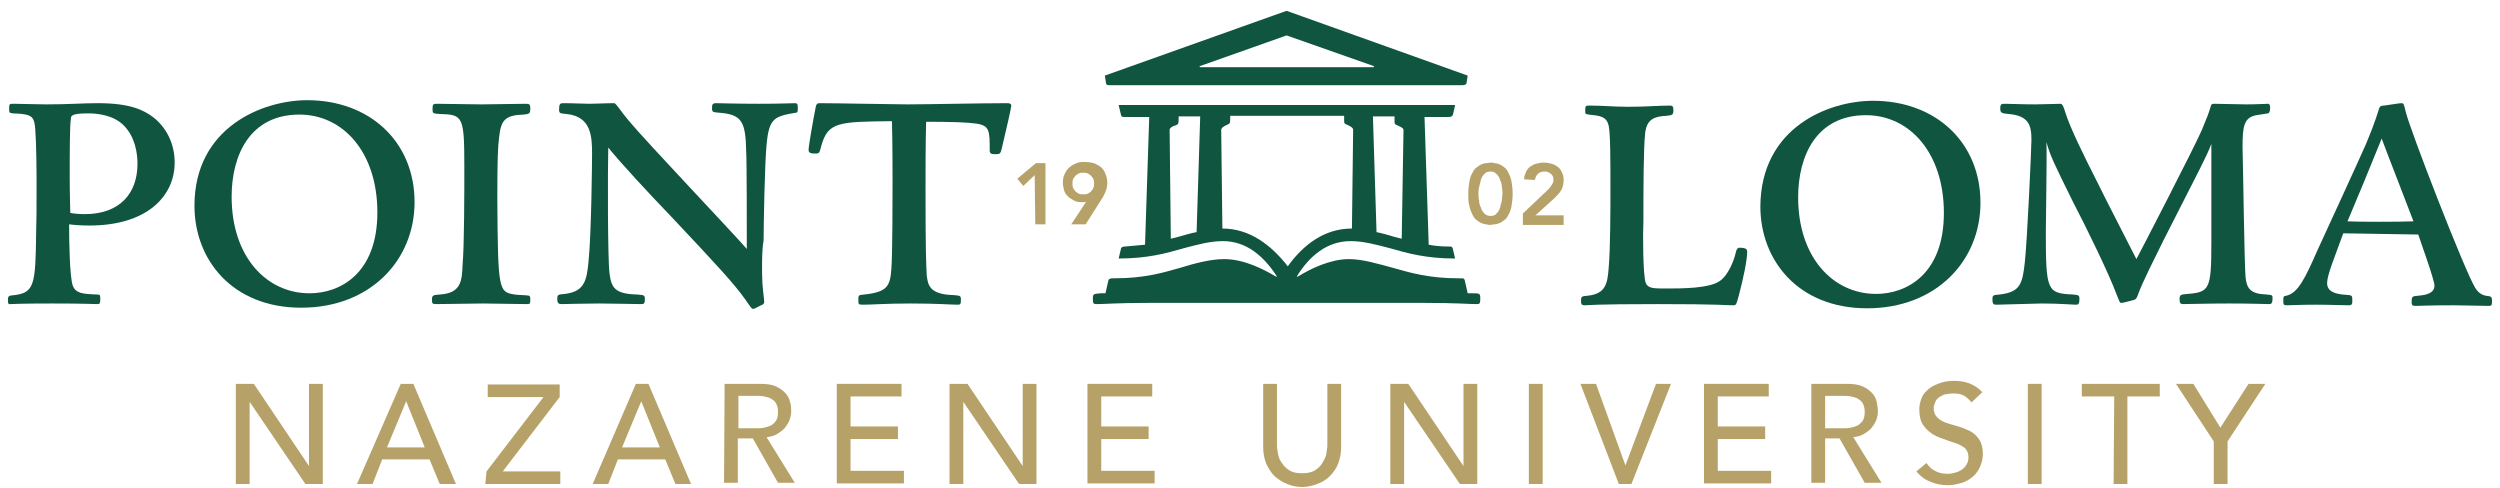
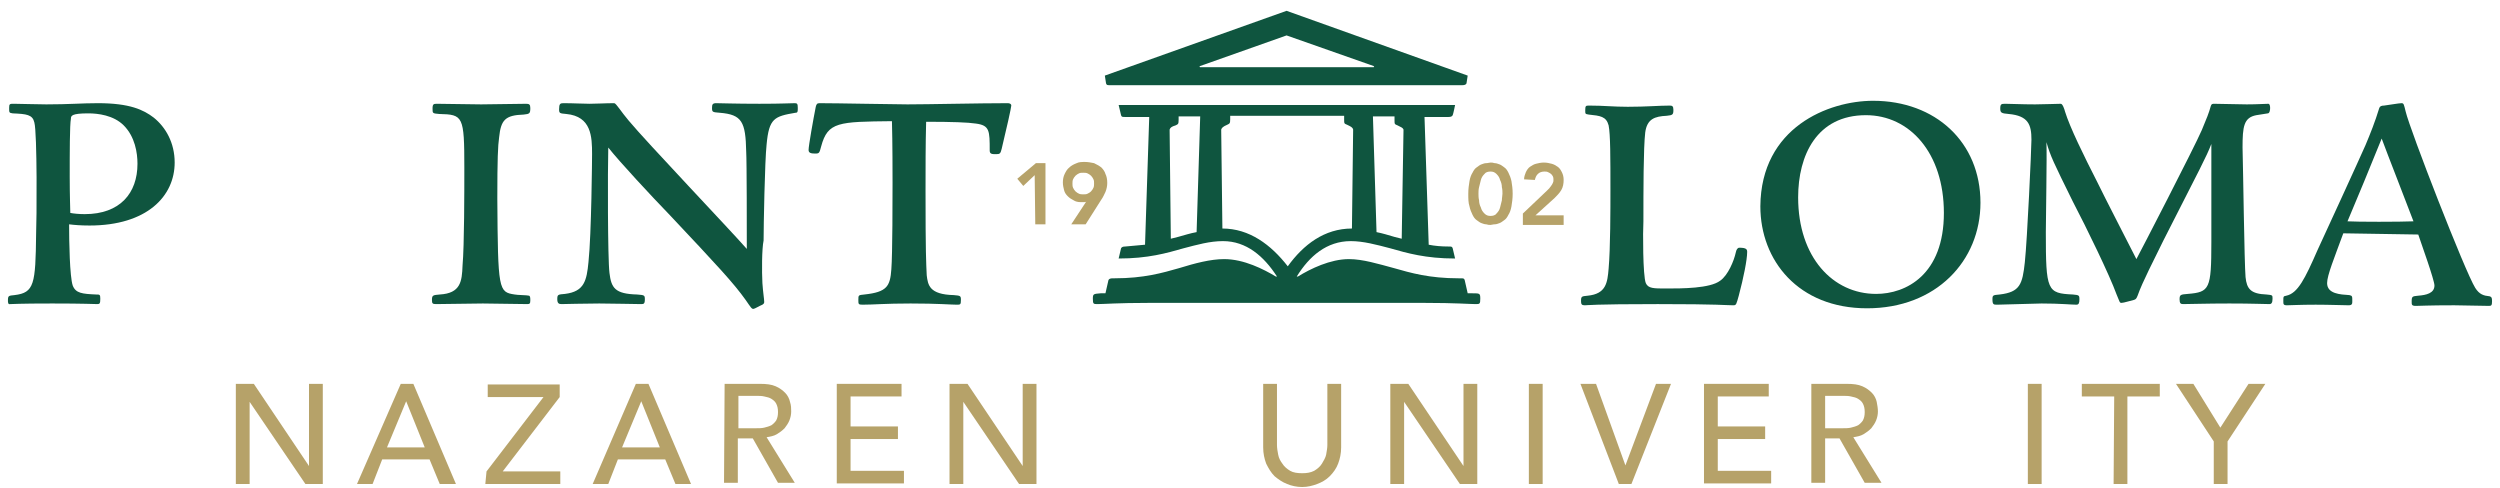
<svg xmlns="http://www.w3.org/2000/svg" width="210" height="41" viewBox="0 0 210 41" fill="none">
  <g id="logo 2" clip-path="url(#clip0_207_11922)">
    <g id="Group">
      <path id="Vector" d="M19.81 32.244H21.322L25.956 39.146V32.244H27.115V40.657H25.654L20.969 33.755V40.657H19.81V32.244Z" fill="#B6A269" />
      <path id="Vector_2" d="M33.664 32.244H34.722L38.299 40.657H36.939L36.083 38.592H32.103L31.297 40.657H29.987L33.664 32.244ZM35.679 37.584L34.118 33.705L32.506 37.584H35.679Z" fill="#B6A269" />
      <path id="Vector_3" d="M40.868 39.599L45.654 33.353H40.969V32.295H47.014V33.353L42.228 39.599H47.065V40.657H40.767L40.868 39.599Z" fill="#B6A269" />
      <path id="Vector_4" d="M53.412 32.244H54.47L58.047 40.657H56.737L55.881 38.592H51.901L51.095 40.657H49.785L53.412 32.244ZM55.427 37.584L53.865 33.705L52.253 37.584H55.427Z" fill="#B6A269" />
      <path id="Vector_5" d="M60.868 32.244H63.84C64.395 32.244 64.798 32.294 65.15 32.445C65.503 32.596 65.755 32.798 65.956 33C66.158 33.201 66.309 33.503 66.359 33.755C66.46 34.057 66.46 34.309 66.46 34.561C66.46 34.813 66.41 35.065 66.309 35.317C66.208 35.569 66.057 35.77 65.906 35.972C65.704 36.173 65.503 36.325 65.251 36.476C64.999 36.627 64.697 36.677 64.395 36.727L66.762 40.556H65.352L63.236 36.828H61.977V40.556H60.818L60.868 32.244ZM62.027 35.972H63.538C63.74 35.972 63.992 35.972 64.193 35.922C64.395 35.871 64.596 35.821 64.798 35.72C64.949 35.619 65.1 35.468 65.201 35.317C65.302 35.115 65.352 34.914 65.352 34.612C65.352 34.309 65.302 34.108 65.201 33.906C65.1 33.705 64.949 33.604 64.798 33.503C64.647 33.403 64.445 33.352 64.193 33.302C63.992 33.252 63.74 33.252 63.538 33.252H62.027V35.972Z" fill="#B6A269" />
      <path id="Vector_6" d="M70.289 32.244H75.729V33.302H71.447V35.821H75.427V36.879H71.447V39.549H75.931V40.607H70.289V32.244Z" fill="#B6A269" />
      <path id="Vector_7" d="M79.76 32.244H81.271L85.906 39.146V32.244H87.064V40.657H85.603L80.918 33.755V40.657H79.76V32.244Z" fill="#B6A269" />
-       <path id="Vector_8" d="M91.346 32.244H96.787V33.302H92.505V35.821H96.485V36.879H92.505V39.549H96.989V40.607H91.346V32.244Z" fill="#B6A269" />
      <path id="Vector_9" d="M107.266 32.244V37.382C107.266 37.634 107.316 37.937 107.367 38.188C107.417 38.491 107.568 38.743 107.719 38.944C107.87 39.196 108.122 39.398 108.374 39.549C108.626 39.7 108.979 39.75 109.382 39.75C109.785 39.75 110.087 39.7 110.389 39.549C110.641 39.398 110.893 39.196 111.044 38.944C111.195 38.692 111.346 38.44 111.397 38.188C111.447 37.886 111.498 37.634 111.498 37.382V32.244H112.656V37.584C112.656 38.088 112.556 38.541 112.404 38.944C112.253 39.347 112.001 39.7 111.699 40.002C111.397 40.304 111.044 40.506 110.641 40.657C110.238 40.808 109.835 40.909 109.382 40.909C108.928 40.909 108.475 40.808 108.122 40.657C107.719 40.506 107.367 40.254 107.064 40.002C106.762 39.7 106.561 39.347 106.359 38.944C106.208 38.541 106.107 38.088 106.107 37.584V32.244H107.266Z" fill="#B6A269" />
      <path id="Vector_10" d="M116.787 32.244H118.298L122.933 39.146V32.244H124.092V40.657H122.631L117.946 33.755V40.657H116.787V32.244Z" fill="#B6A269" />
      <path id="Vector_11" d="M128.424 32.244H129.583V40.657H128.424V32.244Z" fill="#B6A269" />
      <path id="Vector_12" d="M132.757 32.244H134.067L136.535 39.095L139.104 32.244H140.364L137.039 40.657H135.981L132.757 32.244Z" fill="#B6A269" />
      <path id="Vector_13" d="M143.135 32.244H148.575V33.302H144.293V35.821H148.273V36.879H144.293V39.549H148.777V40.607H143.135V32.244Z" fill="#B6A269" />
      <path id="Vector_14" d="M152.152 32.244H155.124C155.679 32.244 156.082 32.294 156.434 32.445C156.787 32.596 157.039 32.798 157.24 33C157.442 33.201 157.593 33.503 157.643 33.755C157.694 34.007 157.744 34.309 157.744 34.561C157.744 34.813 157.694 35.065 157.593 35.317C157.492 35.569 157.341 35.77 157.19 35.972C156.988 36.173 156.787 36.325 156.535 36.476C156.283 36.627 155.981 36.677 155.679 36.727L158.046 40.556H156.636L154.52 36.828H153.311V40.556H152.152V32.244ZM153.311 35.972H154.822C155.024 35.972 155.276 35.972 155.477 35.922C155.679 35.871 155.88 35.821 156.082 35.72C156.233 35.619 156.384 35.468 156.485 35.317C156.585 35.115 156.636 34.914 156.636 34.612C156.636 34.309 156.585 34.108 156.485 33.906C156.384 33.705 156.233 33.604 156.082 33.503C155.93 33.403 155.729 33.352 155.477 33.302C155.276 33.252 155.024 33.252 154.822 33.252H153.311V35.972Z" fill="#B6A269" />
-       <path id="Vector_15" d="M161.825 38.894C162.026 39.196 162.278 39.448 162.631 39.599C162.933 39.75 163.286 39.8 163.638 39.8C163.84 39.8 164.041 39.75 164.243 39.7C164.444 39.649 164.646 39.549 164.797 39.448C164.948 39.347 165.099 39.196 165.2 38.995C165.301 38.843 165.351 38.642 165.351 38.39C165.351 38.088 165.25 37.836 165.049 37.634C164.847 37.483 164.595 37.332 164.293 37.231C163.991 37.13 163.638 37.03 163.286 36.879C162.933 36.778 162.58 36.627 162.278 36.425C161.976 36.224 161.724 35.972 161.522 35.669C161.321 35.367 161.22 34.914 161.22 34.36C161.22 34.108 161.271 33.856 161.371 33.554C161.472 33.251 161.623 32.999 161.875 32.798C162.127 32.546 162.379 32.395 162.782 32.244C163.135 32.093 163.588 31.992 164.092 31.992C164.545 31.992 164.998 32.042 165.401 32.194C165.805 32.345 166.208 32.596 166.51 32.949L165.603 33.806C165.452 33.604 165.25 33.403 164.998 33.251C164.747 33.1 164.444 33.05 164.092 33.05C163.789 33.05 163.487 33.1 163.286 33.151C163.084 33.251 162.883 33.352 162.782 33.453C162.631 33.604 162.58 33.705 162.53 33.856C162.48 34.007 162.429 34.158 162.429 34.259C162.429 34.612 162.53 34.864 162.731 35.065C162.933 35.267 163.185 35.418 163.487 35.518C163.789 35.619 164.142 35.72 164.495 35.821C164.847 35.921 165.2 36.072 165.502 36.224C165.805 36.375 166.056 36.627 166.258 36.929C166.459 37.231 166.56 37.634 166.56 38.138C166.56 38.541 166.459 38.894 166.308 39.246C166.157 39.549 165.956 39.851 165.704 40.052C165.452 40.254 165.15 40.455 164.797 40.556C164.444 40.657 164.041 40.758 163.638 40.758C163.084 40.758 162.58 40.657 162.127 40.455C161.623 40.254 161.271 39.952 160.968 39.599L161.825 38.894Z" fill="#B6A269" />
      <path id="Vector_16" d="M170.339 32.244H171.497V40.657H170.339V32.244Z" fill="#B6A269" />
      <path id="Vector_17" d="M177.593 33.302H174.873V32.244H181.422V33.302H178.701V40.657H177.543L177.593 33.302Z" fill="#B6A269" />
      <path id="Vector_18" d="M185.956 37.08L182.782 32.244H184.243L186.51 35.922L188.877 32.244H190.288L187.114 37.08V40.657H185.956V37.08Z" fill="#B6A269" />
    </g>
    <path id="Vector_19" d="M7.518 18.944C6.762 18.944 6.208 18.894 5.805 18.843C5.805 20.304 5.856 23.226 6.108 23.982C6.359 24.637 6.914 24.687 8.072 24.738C8.375 24.738 8.425 24.738 8.425 25.09C8.425 25.493 8.375 25.544 8.173 25.544C7.971 25.544 7.014 25.493 4.395 25.493C1.523 25.493 1.12 25.544 0.868 25.544C0.667 25.594 0.667 25.392 0.667 25.241C0.667 24.838 0.717 24.838 1.221 24.788C2.883 24.586 2.984 23.881 3.034 19.649C3.085 18.642 3.135 11.136 2.883 10.279C2.732 9.624 2.228 9.574 1.07 9.523C0.768 9.473 0.768 9.473 0.768 9.07C0.768 8.717 0.818 8.717 1.171 8.717C1.825 8.717 2.984 8.768 3.891 8.768C5.805 8.768 6.863 8.667 8.223 8.667C10.893 8.667 12.052 9.221 12.909 9.876C13.916 10.682 14.672 11.992 14.672 13.654C14.672 16.476 12.354 18.944 7.518 18.944ZM7.115 17.987C10.087 17.987 11.548 16.224 11.548 13.755C11.548 12.848 11.347 11.488 10.39 10.531C9.533 9.675 8.223 9.523 7.417 9.523C6.007 9.523 5.956 9.725 5.956 9.977C5.856 10.481 5.856 12.848 5.856 14.864C5.856 16.425 5.906 17.735 5.906 17.886C6.158 17.936 6.611 17.987 7.115 17.987Z" fill="#0F553F" />
-     <path id="Vector_20" d="M25.805 8.416C31.044 8.416 34.823 11.892 34.823 16.98C34.823 21.867 31.095 25.846 25.301 25.846C19.508 25.846 16.334 21.816 16.334 17.282C16.334 10.683 22.077 8.416 25.805 8.416ZM26.006 24.637C28.525 24.637 31.699 23.025 31.699 17.836C31.699 12.799 28.828 9.625 25.15 9.625C21.019 9.625 19.457 13 19.457 16.527C19.457 21.564 22.379 24.637 26.006 24.637Z" fill="#0F553F" />
    <path id="Vector_21" d="M43.236 24.738C43.437 24.788 44.294 24.788 44.445 24.838C44.546 24.889 44.546 25.04 44.546 25.241C44.546 25.493 44.495 25.544 44.294 25.544C43.689 25.544 41.07 25.493 40.566 25.493C39.961 25.493 37.191 25.544 36.636 25.544C36.334 25.544 36.284 25.493 36.284 25.191C36.284 24.788 36.384 24.788 36.939 24.738C38.702 24.637 38.803 23.629 38.853 22.32C39.004 20.607 39.004 16.022 39.004 14.108C39.004 9.725 38.903 9.624 36.888 9.574C36.334 9.524 36.334 9.524 36.334 9.121C36.334 8.718 36.435 8.718 36.737 8.718C37.342 8.718 39.911 8.768 40.415 8.768C41.019 8.768 43.639 8.718 44.193 8.718C44.445 8.718 44.546 8.768 44.546 9.07C44.546 9.524 44.495 9.574 43.992 9.624C42.43 9.675 42.077 10.078 41.926 11.539C41.825 12.244 41.775 13.352 41.775 16.677C41.825 24.385 41.876 24.536 43.236 24.738Z" fill="#0F553F" />
    <path id="Vector_22" d="M64.042 23.78C64.092 24.536 64.193 25.14 64.193 25.342C64.193 25.443 64.193 25.493 64.042 25.594C63.79 25.695 63.387 25.947 63.286 25.947C63.135 25.947 63.084 25.846 62.631 25.191C61.623 23.78 60.314 22.37 56.283 18.088C54.722 16.476 52.052 13.604 51.095 12.395C51.044 14.259 51.044 21.715 51.195 22.924C51.346 24.183 51.649 24.687 53.513 24.738C54.117 24.788 54.168 24.788 54.168 25.14C54.168 25.544 54.067 25.544 53.815 25.544C53.362 25.544 51.296 25.493 50.339 25.493C49.08 25.493 47.467 25.544 47.165 25.544C46.964 25.544 46.812 25.493 46.812 25.14C46.812 24.738 46.863 24.738 47.467 24.687C49.08 24.486 49.281 23.579 49.432 22.017C49.684 19.649 49.734 13.201 49.734 12.949C49.734 11.488 49.684 9.775 47.568 9.574C47.014 9.523 46.964 9.523 46.964 9.171C46.964 8.717 47.064 8.667 47.316 8.667C48.173 8.667 48.979 8.717 49.533 8.717C50.188 8.717 50.792 8.667 51.598 8.667C51.749 8.667 52.203 9.423 52.807 10.128C54.268 11.891 61.321 19.297 62.732 20.909C62.732 19.498 62.732 13.503 62.681 12.748C62.631 10.229 62.329 9.624 60.465 9.473C59.86 9.423 59.81 9.423 59.81 9.07C59.81 8.768 59.86 8.667 60.163 8.667C60.515 8.667 61.775 8.717 63.79 8.717C65.754 8.717 66.309 8.667 66.762 8.667C66.963 8.667 67.014 8.717 67.014 9.07C67.014 9.372 67.014 9.473 66.812 9.473C65.049 9.775 64.596 9.926 64.394 12.143C64.243 13.503 64.142 19.045 64.142 20.203C63.991 20.909 63.991 22.823 64.042 23.78Z" fill="#0F553F" />
    <path id="Vector_23" d="M68.979 12.294C68.828 12.848 68.828 12.899 68.475 12.899C68.122 12.899 67.921 12.848 67.921 12.597C67.921 12.244 68.324 9.977 68.525 8.969C68.576 8.768 68.626 8.667 68.828 8.667C70.339 8.667 75.125 8.768 76.233 8.768C77.946 8.768 82.278 8.667 84.646 8.667C84.797 8.667 84.948 8.717 84.948 8.868C84.948 9.02 84.546 10.833 84.142 12.496C84.042 12.899 83.991 12.949 83.689 12.949C83.336 12.949 83.135 12.949 83.135 12.647C83.135 10.984 83.135 10.531 81.976 10.38C81.321 10.279 80.011 10.229 77.795 10.229C77.745 12.143 77.745 14.108 77.745 16.022C77.745 21.312 77.795 22.017 77.845 23.125C77.946 23.931 78.047 24.738 80.112 24.788C80.666 24.838 80.717 24.838 80.717 25.191C80.717 25.594 80.666 25.594 80.364 25.594C79.911 25.594 78.802 25.493 76.485 25.493C74.369 25.493 73.362 25.594 72.455 25.594C72.102 25.594 72.102 25.544 72.102 25.191C72.102 24.788 72.102 24.788 72.606 24.738C74.52 24.536 74.772 24.032 74.873 22.622C74.974 21.413 74.974 16.375 74.974 15.367C74.974 14.763 74.974 11.891 74.923 10.178C70.44 10.229 69.533 10.229 68.979 12.294Z" fill="#0F553F" />
    <g id="Group_2">
      <path id="Vector_24" d="M108.072 0.909L92.807 6.35L92.908 7.005C92.959 7.156 93.009 7.156 93.261 7.156H122.832C123.034 7.156 123.135 7.106 123.185 7.005L123.286 6.35L108.072 0.909ZM100.817 5.645C100.767 5.645 100.767 5.594 100.767 5.594C100.767 5.594 100.767 5.544 100.817 5.544L108.072 2.975L115.377 5.544L115.427 5.594C115.427 5.645 115.377 5.645 115.377 5.645H100.817Z" fill="#0F553F" />
      <path id="Vector_25" d="M109.029 23.226H108.928C109.986 21.514 111.447 20.254 113.462 20.254C114.52 20.254 115.628 20.556 116.787 20.859C118.198 21.262 119.759 21.715 122.228 21.715L122.026 20.859C121.976 20.707 121.926 20.707 121.674 20.707C121.069 20.707 120.515 20.657 120.011 20.556L119.659 9.826H121.674C121.875 9.826 121.976 9.776 122.026 9.675C122.077 9.574 122.228 8.818 122.228 8.818H93.966L94.168 9.675C94.218 9.826 94.268 9.826 94.52 9.826H96.535L96.183 20.556C95.679 20.607 95.125 20.657 94.52 20.707C94.319 20.707 94.218 20.758 94.168 20.859L93.966 21.715C96.434 21.715 97.996 21.262 99.407 20.859C100.566 20.556 101.623 20.254 102.732 20.254C104.696 20.254 106.157 21.514 107.266 23.226H107.165C106.157 22.622 104.495 21.765 102.832 21.765C101.674 21.765 100.364 22.118 99.054 22.521C97.644 22.924 96.082 23.378 93.613 23.378C93.563 23.378 93.513 23.378 93.462 23.378C93.261 23.378 93.16 23.428 93.11 23.529L92.858 24.637C92.757 24.637 92.606 24.637 92.455 24.637C91.85 24.687 91.8 24.687 91.8 25.09C91.8 25.544 91.85 25.544 92.203 25.544C92.707 25.544 93.916 25.443 96.434 25.443H119.709C122.228 25.443 123.487 25.544 123.941 25.544C124.293 25.544 124.344 25.544 124.344 25.09C124.344 24.637 124.293 24.637 123.689 24.637C123.588 24.637 123.387 24.637 123.286 24.637L123.034 23.529C122.984 23.378 122.933 23.378 122.681 23.378C122.631 23.378 122.581 23.378 122.53 23.378C120.062 23.378 118.5 22.924 117.089 22.521C115.78 22.169 114.47 21.765 113.311 21.765C111.749 21.765 110.087 22.572 109.029 23.226ZM117.14 9.776V10.078C117.14 10.431 117.14 10.43 117.392 10.531C117.694 10.682 117.845 10.733 117.895 10.884L117.744 20.053C117.543 20.002 117.341 19.952 117.14 19.901C116.636 19.75 116.132 19.599 115.628 19.498L115.326 9.776H117.14ZM98.953 19.901C98.752 19.952 98.55 20.002 98.349 20.053L98.248 10.884C98.299 10.733 98.399 10.632 98.752 10.531C98.953 10.43 99.004 10.431 99.004 10.078V9.776H100.817L100.515 19.498C99.961 19.599 99.508 19.75 98.953 19.901ZM102.681 19.196L102.581 10.884C102.631 10.733 102.732 10.632 103.084 10.481C103.286 10.38 103.336 10.38 103.336 10.027V9.725H112.908V10.027C112.908 10.38 112.908 10.38 113.16 10.481C113.462 10.632 113.613 10.682 113.664 10.884L113.563 19.196C111.246 19.196 109.482 20.556 108.173 22.37C106.762 20.556 104.948 19.196 102.681 19.196Z" fill="#0F553F" />
    </g>
    <g id="Group_3">
      <path id="Vector_26" d="M86.913 14.713L85.956 15.619L85.452 15.015L87.014 13.705H87.82V18.844H86.963L86.913 14.713Z" fill="#B6A269" />
      <path id="Vector_27" d="M89.986 18.843L91.246 16.929C91.195 16.98 91.145 16.98 91.044 16.98C90.944 16.98 90.843 16.98 90.792 16.98C90.54 16.98 90.339 16.929 90.188 16.828C89.986 16.728 89.835 16.627 89.684 16.476C89.533 16.325 89.432 16.174 89.382 15.972C89.331 15.771 89.281 15.569 89.281 15.317C89.281 15.065 89.331 14.813 89.432 14.612C89.533 14.41 89.634 14.209 89.835 14.058C89.986 13.906 90.188 13.806 90.44 13.705C90.641 13.604 90.893 13.604 91.145 13.604C91.397 13.604 91.649 13.655 91.901 13.705C92.102 13.806 92.304 13.906 92.505 14.058C92.656 14.209 92.807 14.41 92.858 14.612C92.959 14.813 93.009 15.065 93.009 15.367C93.009 15.619 92.959 15.871 92.858 16.123C92.757 16.325 92.656 16.576 92.505 16.778L91.195 18.843H89.986ZM91.901 15.418C91.901 15.267 91.901 15.166 91.85 15.065C91.8 14.964 91.749 14.864 91.649 14.763C91.548 14.662 91.447 14.612 91.347 14.561C91.246 14.511 91.095 14.511 90.994 14.511C90.843 14.511 90.742 14.511 90.641 14.561C90.54 14.612 90.44 14.662 90.339 14.763C90.238 14.864 90.188 14.964 90.137 15.065C90.087 15.166 90.087 15.317 90.087 15.418C90.087 15.519 90.087 15.67 90.137 15.771C90.188 15.871 90.238 15.972 90.339 16.073C90.44 16.174 90.54 16.224 90.641 16.274C90.742 16.325 90.893 16.325 90.994 16.325C91.145 16.325 91.246 16.325 91.347 16.274C91.447 16.224 91.548 16.174 91.649 16.073C91.749 15.972 91.8 15.871 91.85 15.771C91.901 15.67 91.901 15.519 91.901 15.418Z" fill="#B6A269" />
    </g>
    <path id="Vector_28" d="M123.336 16.274C123.336 15.871 123.386 15.518 123.437 15.216C123.487 14.914 123.588 14.662 123.689 14.511C123.789 14.309 123.89 14.158 124.041 14.058C124.192 13.957 124.293 13.856 124.444 13.806C124.595 13.755 124.696 13.705 124.847 13.705C124.998 13.705 125.099 13.655 125.2 13.655C125.301 13.655 125.401 13.655 125.553 13.705C125.704 13.705 125.804 13.755 125.956 13.806C126.107 13.856 126.207 13.957 126.359 14.058C126.51 14.158 126.61 14.309 126.711 14.511C126.812 14.713 126.913 14.964 126.963 15.216C127.013 15.518 127.064 15.871 127.064 16.274C127.064 16.677 127.013 17.03 126.963 17.332C126.913 17.634 126.812 17.886 126.711 18.037C126.61 18.239 126.51 18.39 126.359 18.491C126.207 18.592 126.107 18.692 125.956 18.743C125.804 18.793 125.704 18.843 125.553 18.843C125.401 18.843 125.301 18.894 125.2 18.894C125.099 18.894 124.998 18.894 124.847 18.843C124.696 18.843 124.595 18.793 124.444 18.743C124.293 18.692 124.192 18.592 124.041 18.491C123.89 18.39 123.789 18.239 123.689 18.037C123.588 17.836 123.487 17.584 123.437 17.332C123.336 17.03 123.336 16.677 123.336 16.274ZM124.192 16.274C124.192 16.425 124.192 16.627 124.243 16.828C124.243 17.03 124.293 17.231 124.394 17.433C124.444 17.634 124.545 17.785 124.696 17.937C124.847 18.088 124.998 18.138 125.2 18.138C125.401 18.138 125.603 18.088 125.704 17.937C125.855 17.785 125.956 17.634 126.006 17.433C126.056 17.231 126.107 17.03 126.157 16.828C126.157 16.627 126.207 16.425 126.207 16.274C126.207 16.123 126.207 15.921 126.157 15.72C126.157 15.518 126.107 15.317 126.006 15.116C125.956 14.914 125.855 14.763 125.704 14.612C125.553 14.461 125.401 14.41 125.2 14.41C124.998 14.41 124.797 14.461 124.696 14.612C124.545 14.763 124.444 14.914 124.394 15.116C124.343 15.317 124.293 15.518 124.243 15.72C124.192 15.921 124.192 16.123 124.192 16.274Z" fill="#B6A269" />
    <path id="Vector_29" d="M127.921 17.937L129.936 16.022C129.986 15.972 130.037 15.921 130.137 15.821C130.188 15.77 130.238 15.67 130.288 15.619C130.339 15.569 130.389 15.468 130.44 15.367C130.49 15.267 130.49 15.216 130.49 15.116C130.49 15.015 130.49 14.914 130.44 14.813C130.389 14.713 130.339 14.662 130.288 14.612C130.238 14.561 130.137 14.511 130.037 14.461C129.936 14.41 129.835 14.41 129.734 14.41C129.533 14.41 129.331 14.461 129.18 14.612C129.029 14.763 128.979 14.914 128.928 15.116L128.021 15.065C128.021 14.813 128.122 14.612 128.173 14.461C128.273 14.259 128.374 14.108 128.525 14.007C128.676 13.906 128.827 13.806 129.029 13.755C129.23 13.705 129.432 13.655 129.684 13.655C129.936 13.655 130.137 13.705 130.339 13.755C130.54 13.806 130.691 13.906 130.843 14.007C130.994 14.108 131.094 14.259 131.195 14.461C131.296 14.662 131.346 14.864 131.346 15.116C131.346 15.418 131.296 15.72 131.145 15.972C130.994 16.224 130.792 16.425 130.591 16.627L128.979 18.088H131.346V18.894H127.921V17.937Z" fill="#B6A269" />
    <path id="Vector_30" d="M138.248 23.781C138.449 24.234 138.903 24.234 139.961 24.234C141.271 24.234 143.638 24.234 144.495 23.579C145.15 23.126 145.653 21.917 145.805 21.212C145.855 20.96 145.956 20.808 146.107 20.808C146.711 20.808 146.762 20.96 146.762 21.161C146.762 21.816 146.459 23.327 146.056 24.839C145.855 25.544 145.855 25.645 145.603 25.645C144.999 25.645 144.444 25.544 139.255 25.544C133.764 25.544 133.361 25.645 133.109 25.645C132.858 25.645 132.807 25.544 132.807 25.292C132.807 24.889 132.858 24.889 133.361 24.839C134.923 24.688 135.024 23.73 135.124 22.572C135.276 20.859 135.276 17.483 135.276 16.023C135.276 13.252 135.276 11.287 135.124 10.531C134.923 9.776 134.419 9.725 133.462 9.625C133.16 9.574 133.16 9.574 133.16 9.272C133.16 8.869 133.21 8.869 133.512 8.869C134.721 8.869 135.528 8.97 136.737 8.97C138.298 8.97 139.356 8.869 140.263 8.869C140.465 8.869 140.565 8.919 140.565 9.222C140.565 9.625 140.515 9.675 140.011 9.725C139.004 9.776 138.349 9.977 138.198 11.136C138.046 12.446 138.046 16.023 138.046 18.592C137.996 19.398 137.996 23.176 138.248 23.781Z" fill="#0F553F" />
    <path id="Vector_31" d="M157.341 8.466C162.58 8.466 166.359 11.942 166.359 17.03C166.359 21.917 162.631 25.897 156.837 25.897C151.044 25.897 147.87 21.866 147.87 17.332C147.92 10.682 153.613 8.466 157.341 8.466ZM157.593 24.688C160.112 24.688 163.286 23.075 163.286 17.887C163.286 12.849 160.414 9.675 156.737 9.675C152.606 9.675 151.044 13.05 151.044 16.577C151.044 21.614 153.966 24.688 157.593 24.688Z" fill="#0F553F" />
    <path id="Vector_32" d="M196.837 19.599C196.081 21.665 195.477 23.125 195.477 23.78C195.477 24.687 196.585 24.738 197.341 24.788C197.593 24.838 197.593 24.889 197.593 25.292C197.593 25.493 197.593 25.644 197.29 25.644C196.887 25.644 195.678 25.594 194.52 25.594C193.16 25.594 192.454 25.644 192.102 25.644C191.799 25.644 191.799 25.544 191.799 25.292C191.799 24.889 191.799 24.889 192.051 24.838C193.008 24.637 193.613 23.428 194.671 21.01C195.326 19.599 198.147 13.453 198.701 12.193C199.104 11.236 199.507 10.229 199.86 9.07C199.91 8.919 200.061 8.868 200.263 8.868C200.666 8.818 201.522 8.667 201.724 8.667C201.925 8.667 201.925 8.768 202.076 9.372C202.429 10.884 207.064 22.823 207.92 24.183C208.273 24.738 208.625 24.838 209.129 24.889C209.28 24.939 209.331 24.989 209.331 25.292C209.331 25.644 209.28 25.695 209.079 25.695C208.625 25.695 206.56 25.644 206.157 25.644C203.94 25.644 203.285 25.695 202.933 25.695C202.58 25.695 202.58 25.594 202.58 25.342C202.58 24.889 202.63 24.889 203.134 24.838C203.789 24.788 204.494 24.637 204.494 23.982C204.494 23.528 203.386 20.455 203.134 19.7L196.837 19.599ZM197.19 18.591C197.945 18.642 201.623 18.642 202.731 18.591C202.379 17.634 200.464 12.748 200.061 11.639C199.104 14.007 198.046 16.576 197.19 18.591Z" fill="#0F553F" />
    <path id="Vector_33" d="M167.366 25.141C167.366 24.788 167.417 24.788 167.971 24.738C169.684 24.536 169.885 23.881 170.087 22.017C170.288 20.153 170.641 12.445 170.641 11.74C170.641 10.481 170.389 9.725 168.726 9.574C168.122 9.524 168.021 9.473 168.021 9.121C168.021 8.718 168.122 8.718 168.475 8.718C168.978 8.718 169.784 8.768 170.943 8.768C171.648 8.768 172.706 8.718 173.109 8.718C173.26 8.718 173.412 9.171 173.462 9.372C173.865 10.682 175.024 13.05 176.182 15.317C176.686 16.375 179.003 20.859 179.457 21.765C179.709 21.312 184.343 12.345 184.948 10.934C185.351 9.977 185.553 9.473 185.704 8.919C185.754 8.718 185.855 8.718 186.006 8.718C186.862 8.718 187.82 8.768 188.726 8.768C189.683 8.768 190.187 8.718 190.54 8.718C190.641 8.718 190.691 8.869 190.691 9.07C190.691 9.272 190.641 9.524 190.49 9.524L189.532 9.675C188.474 9.876 188.374 10.632 188.374 12.395C188.424 14.108 188.525 22.118 188.626 23.277C188.726 24.284 189.079 24.687 190.389 24.738C190.893 24.788 190.893 24.788 190.893 25.09C190.893 25.443 190.792 25.544 190.641 25.544C190.087 25.544 189.28 25.493 187.265 25.493C185.351 25.493 183.94 25.544 183.386 25.544C183.185 25.544 183.084 25.493 183.084 25.141C183.084 24.738 183.185 24.738 183.789 24.687C185.603 24.536 185.754 24.284 185.754 20.355V12.093C185.301 13.252 184.898 13.957 181.724 20.204C180.968 21.765 179.961 23.68 179.558 24.838C179.457 25.09 179.406 25.141 179.255 25.191C179.003 25.241 178.399 25.443 178.197 25.443C178.046 25.443 178.046 25.342 177.794 24.738C177.19 23.075 175.275 19.146 174.117 16.929C172.454 13.554 172.253 13.151 171.9 11.942C171.951 13.151 171.85 18.39 171.85 19.498C171.85 24.435 171.951 24.637 174.117 24.738C174.621 24.788 174.671 24.788 174.671 25.141C174.671 25.443 174.621 25.594 174.419 25.594C174.016 25.594 173.059 25.493 171.497 25.493C170.893 25.493 168.323 25.594 167.769 25.594C167.467 25.594 167.366 25.594 167.366 25.141Z" fill="#0F553F" />
  </g>
  <defs>
    <clipPath id="clip0_207_11922">
      <rect width="208.664" height="40" fill="white" transform="translate(0.667 0.909)" />
    </clipPath>
  </defs>
</svg>